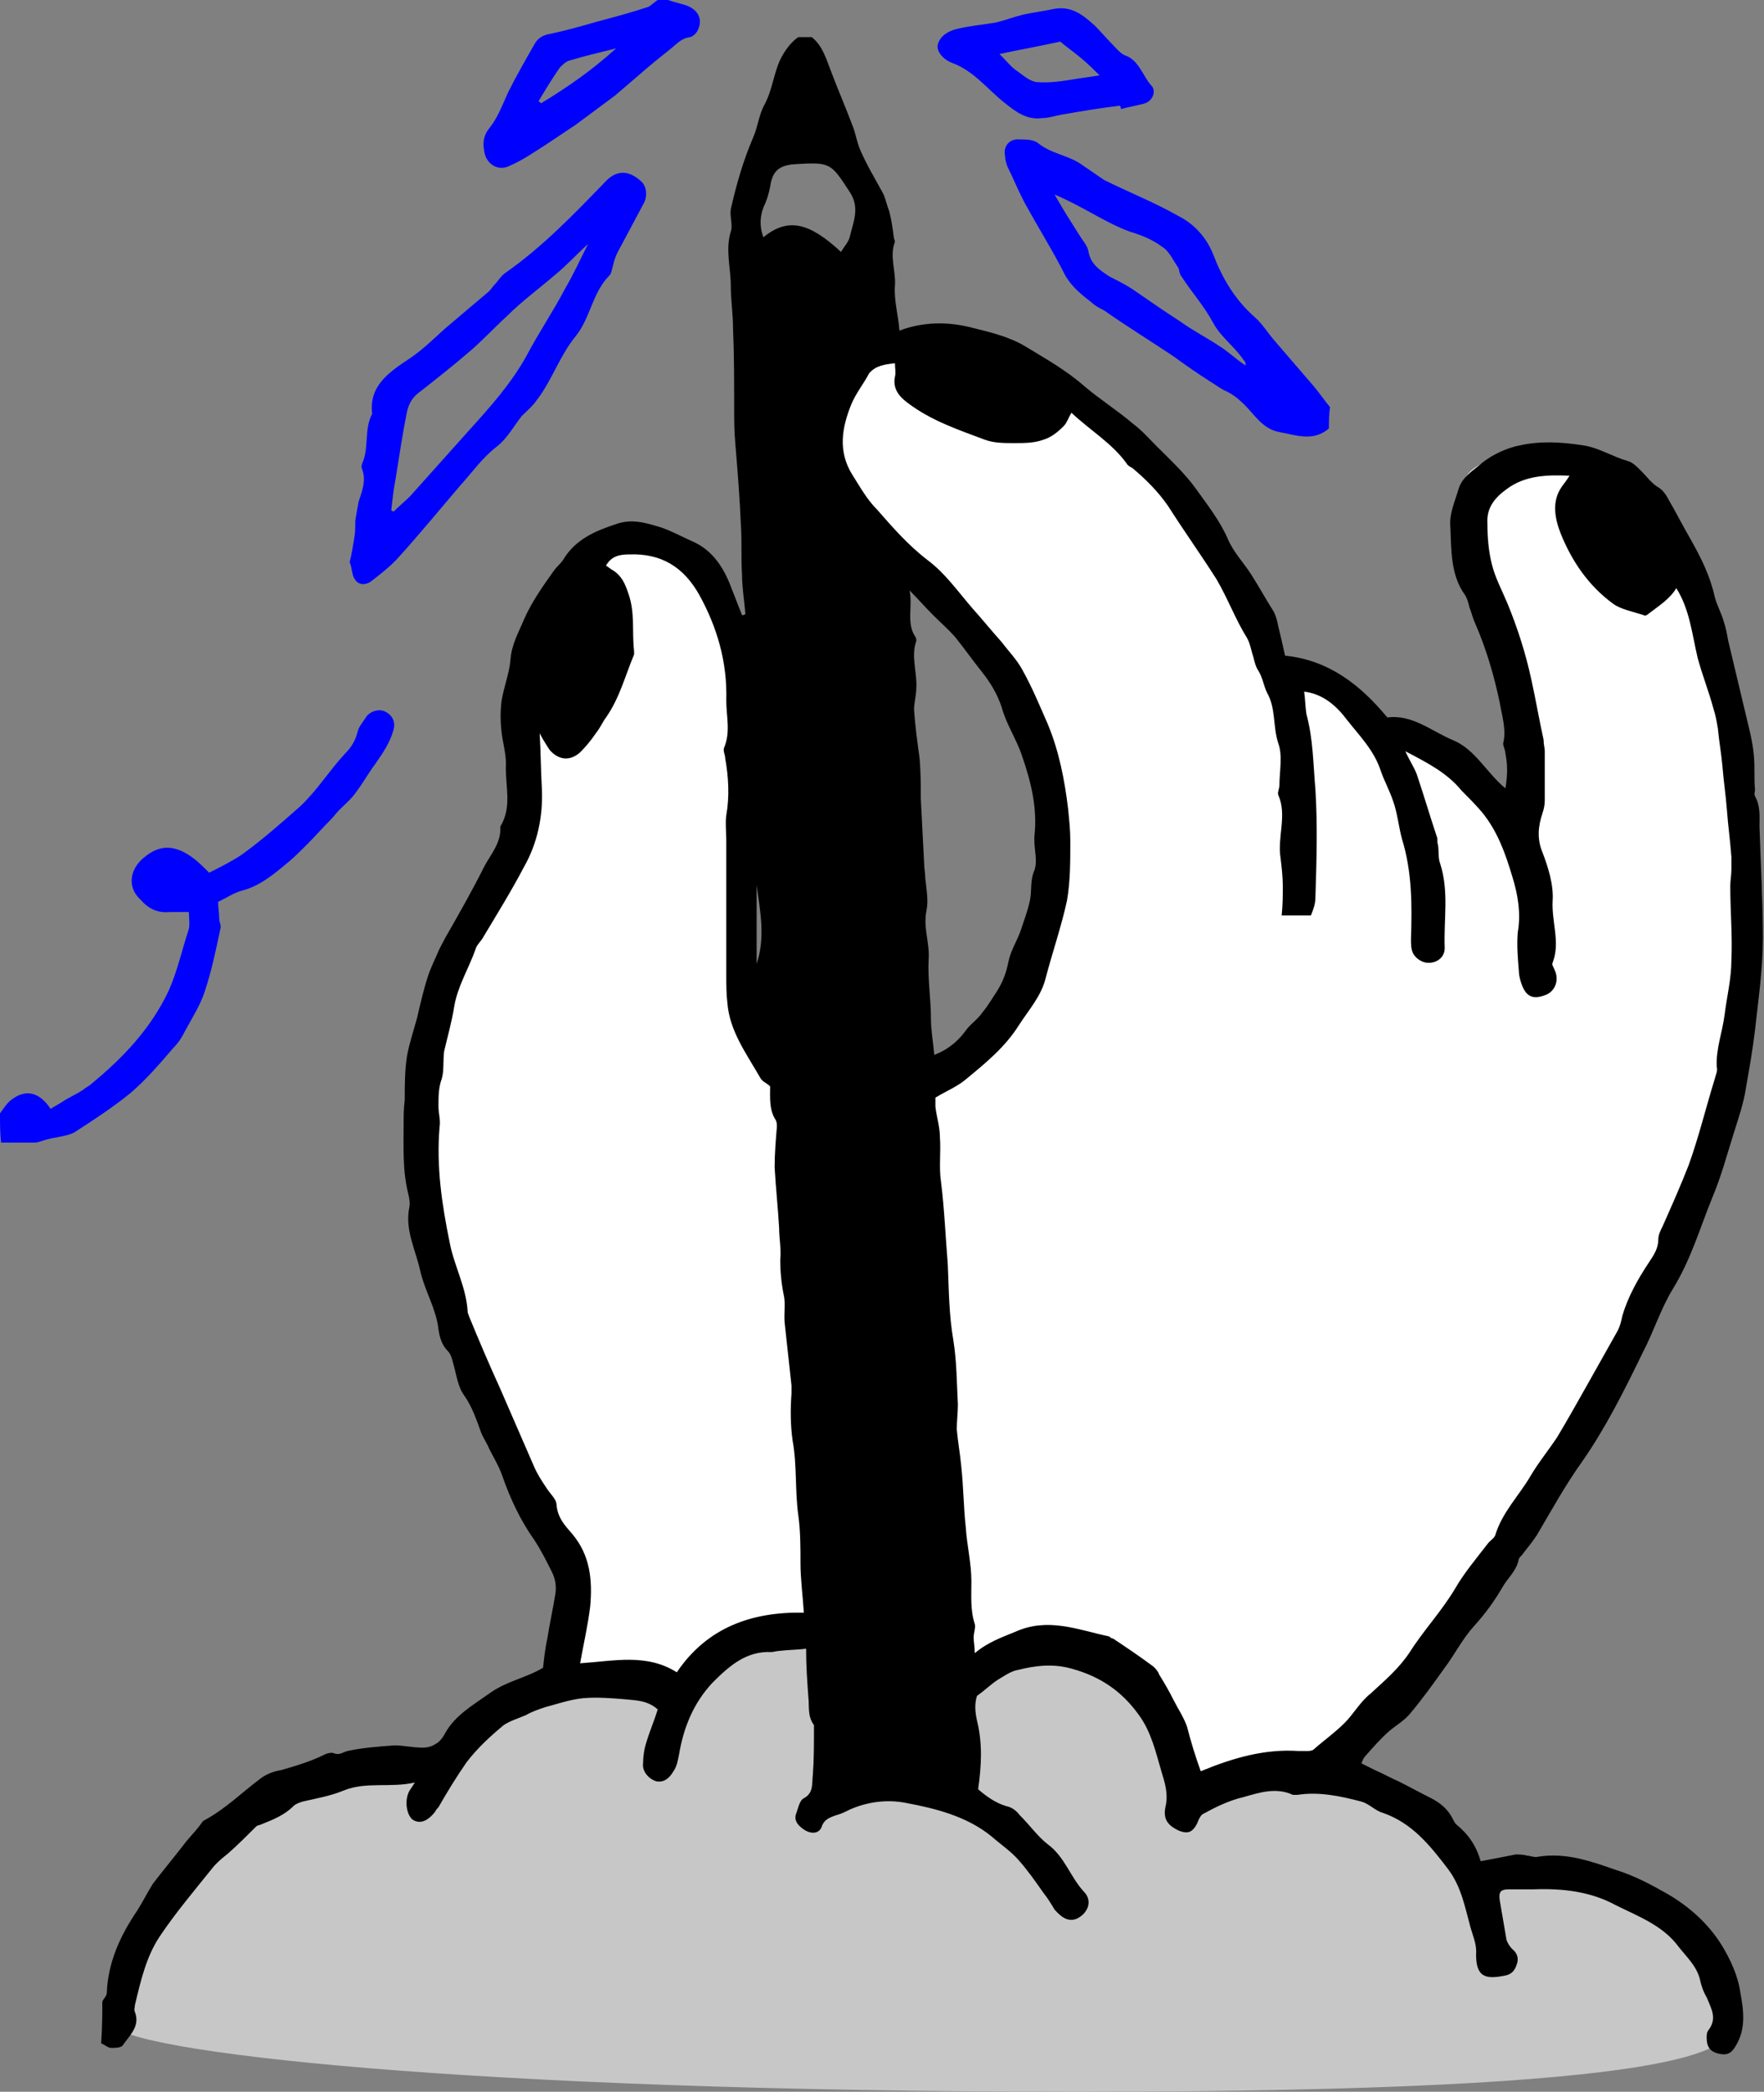
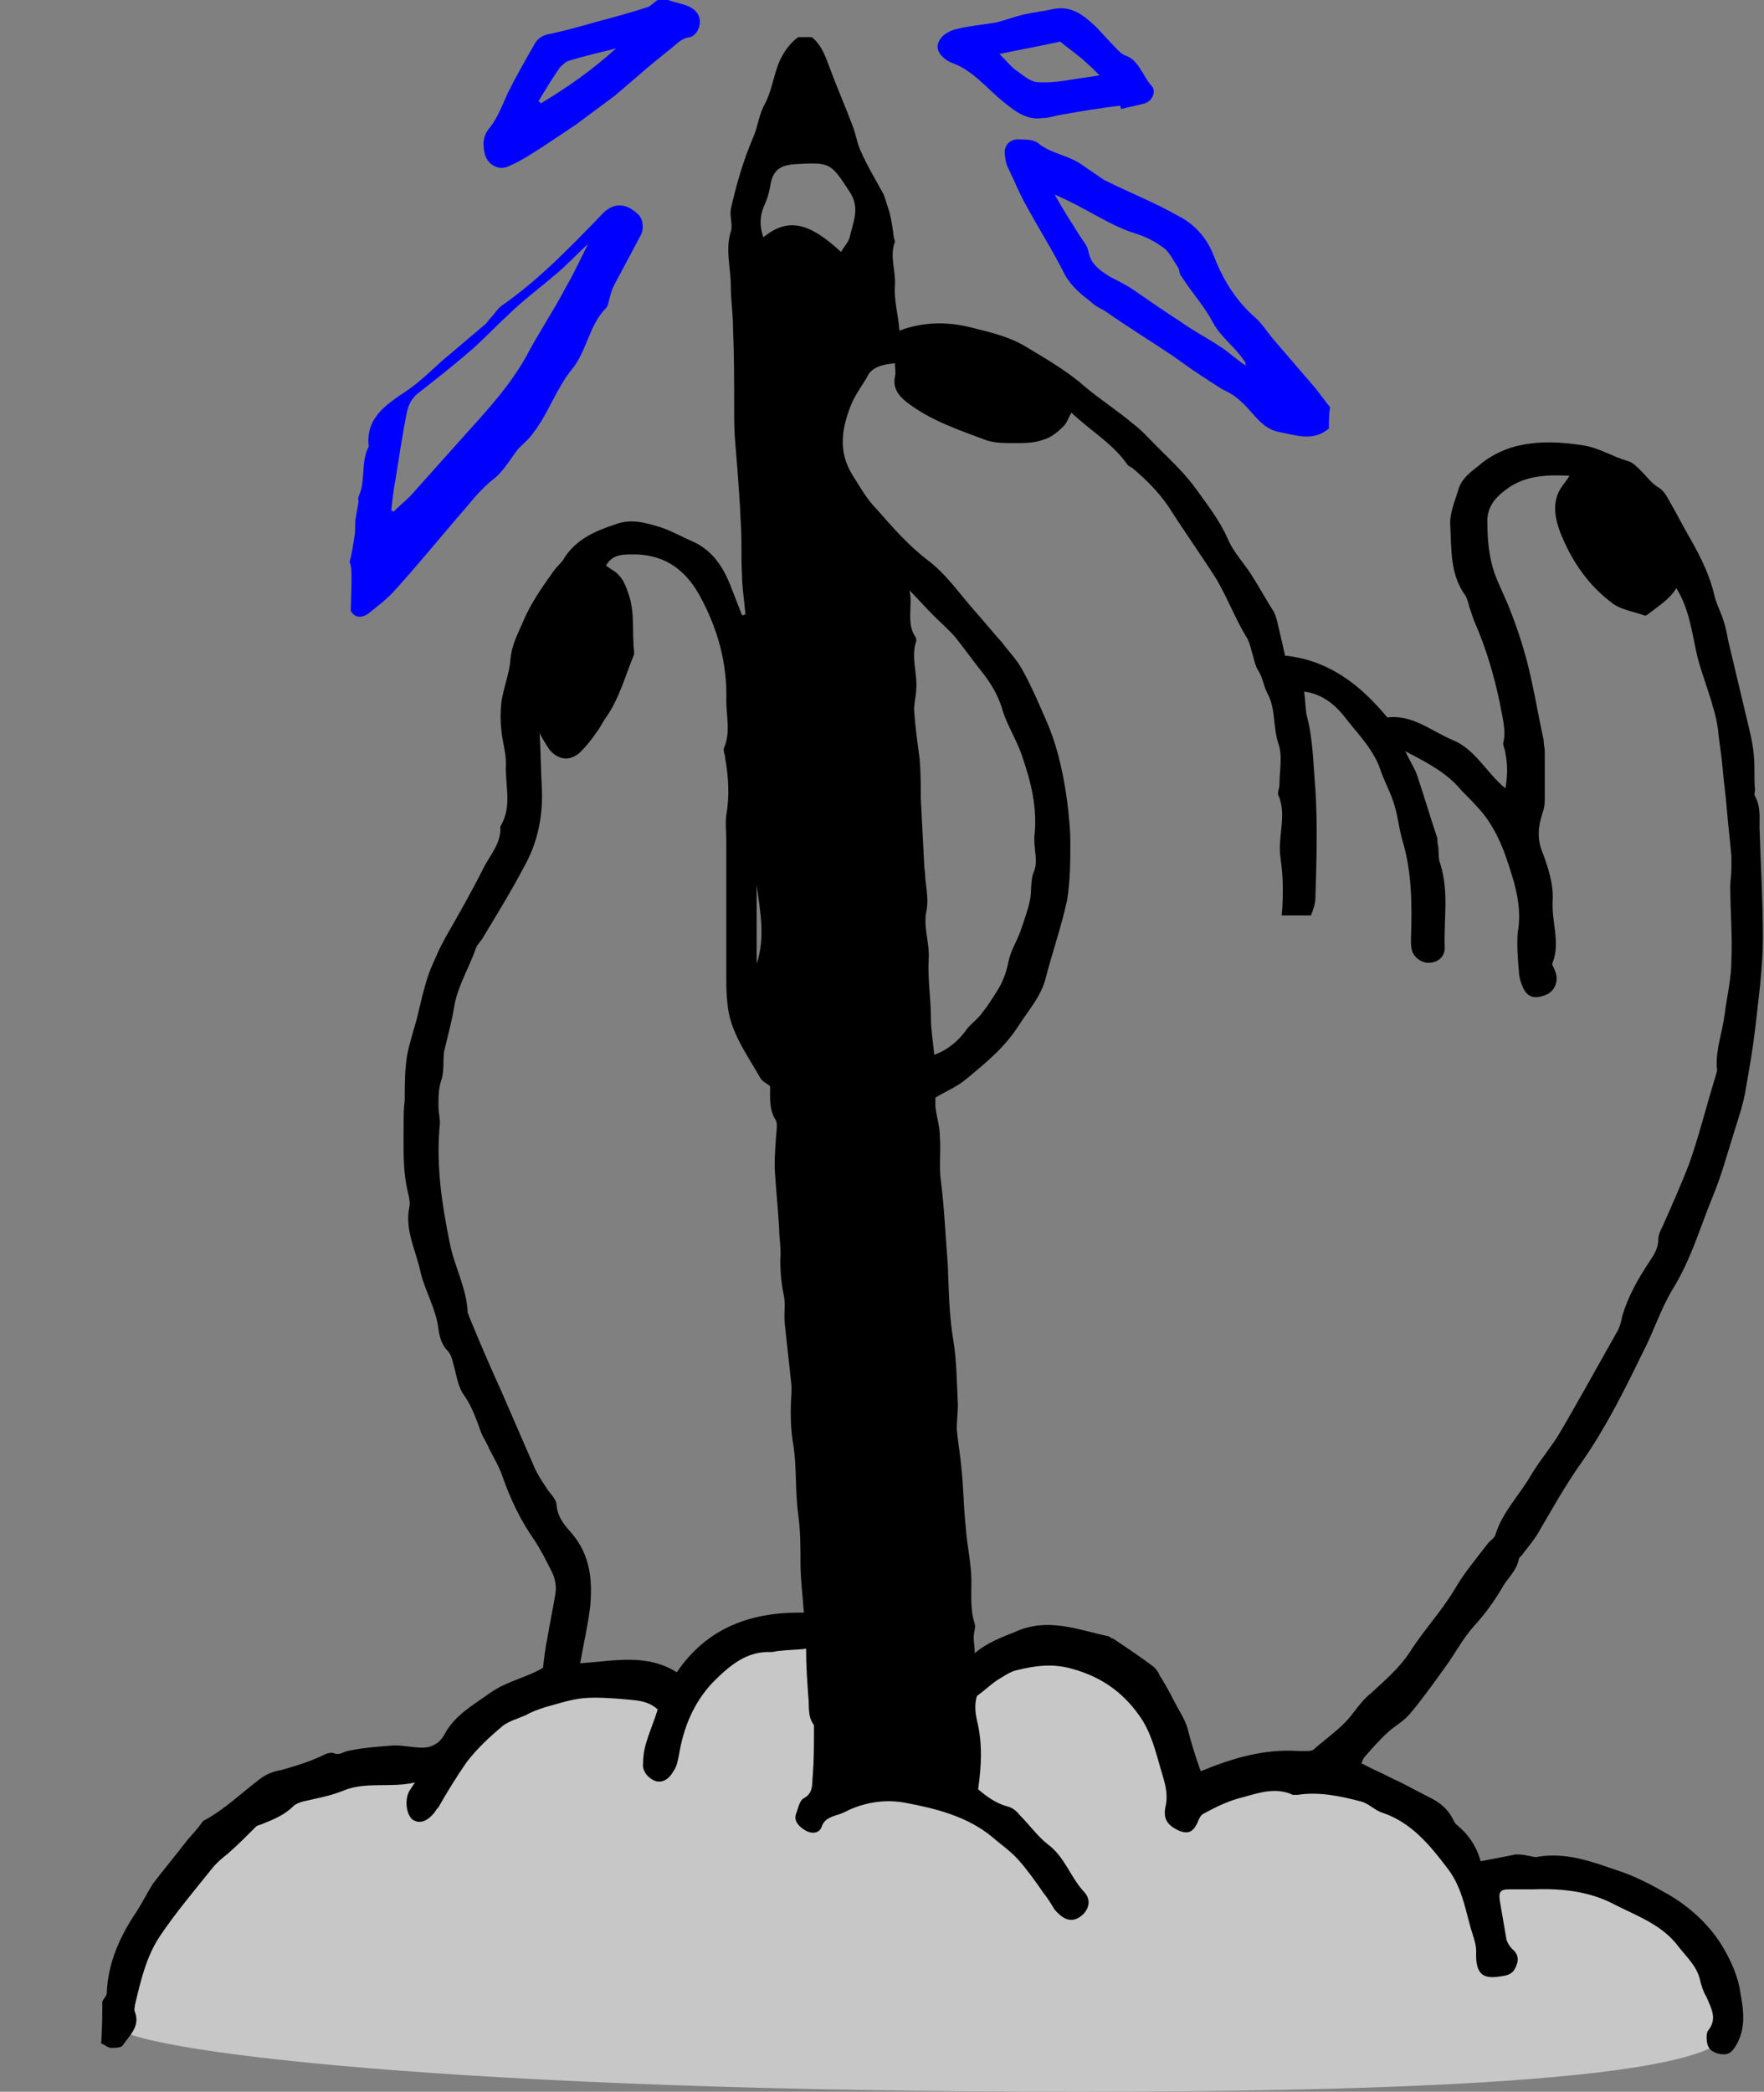
<svg xmlns="http://www.w3.org/2000/svg" id="_x3C_Layer_x3E_" x="0px" y="0px" viewBox="0 0 156.9 186" style="enable-background:new 0 0 156.9 186;" xml:space="preserve">
  <rect x="0" y="0" width="156.9" height="186" fill="#808080" stroke="none" />
  <style type="text/css">	.st0{fill:#FFFFFF;}	.st1{fill:#C7C7C7;}	.st2{fill:#0000FF;}	.st3{opacity:0.25;fill:#FFFFFF;}	.st4{opacity:0.37;fill:#FFFFFF;}</style>
  <g>
    <g>
      <path class="st2" d="M118.2,38.1c-1.4,1.2-2.9,0.6-4.5,0.3c-1.4-0.3-2.1-1.5-3-2.4c-0.5-0.5-1-0.9-1.6-1.2c-0.5-0.2-1-0.6-1.5-0.9   c-1.1-0.7-2.1-1.4-3.2-2.2c-2.1-1.4-4.2-2.7-6.2-4.1c-0.4-0.2-0.8-0.4-1.1-0.7c-0.9-0.7-1.8-1.4-2.4-2.5c-1-2-2.2-3.9-3.3-5.9   c-0.7-1.2-1.2-2.5-1.8-3.7c-0.1-0.3-0.2-0.6-0.2-0.9c-0.2-0.9,0.4-1.6,1.3-1.5c0.5,0,1.2,0,1.6,0.3c1.2,1,2.8,1.1,4,2   c0.6,0.4,1.3,0.9,1.9,1.3c2.2,1.1,4.5,2,6.6,3.2c1.4,0.7,2.5,1.9,3.1,3.4c0.8,2.1,1.9,4,3.7,5.6c0.6,0.5,1.1,1.3,1.6,1.9   c1.2,1.4,2.5,2.9,3.7,4.3c0.5,0.6,0.9,1.2,1.4,1.8C118.2,36.9,118.2,37.5,118.2,38.1z M93.8,17.3c0.8,1.4,1.5,2.5,2.2,3.6   c0.3,0.5,0.7,0.9,0.8,1.4c0.2,1.2,1,1.7,1.9,2.3c0.8,0.4,1.6,0.8,2.3,1.3c1.3,0.9,2.6,1.8,4,2.7c1.1,0.8,2.3,1.4,3.5,2.2   c0.8,0.5,1.5,1.2,2.3,1.7c0-0.3-0.1-0.4-0.2-0.5c-0.8-1.2-2-2-2.7-3.3c-0.8-1.5-1.9-2.7-2.8-4.1c-0.2-0.2-0.2-0.6-0.3-0.8   c-0.5-0.7-0.8-1.5-1.5-1.9c-0.8-0.6-1.8-1-2.8-1.3C98.3,19.8,96.4,18.4,93.8,17.3z" />
-       <path class="st2" d="M0,99c0.3-0.4,0.6-0.9,1-1.2c1.3-1,2.5-0.7,3.5,0.8c0.3-0.2,0.7-0.4,1-0.6c0.6-0.4,1.3-0.7,1.9-1.1   c0.2-0.2,0.5-0.3,0.7-0.5c2.8-2.3,5.3-4.9,6.9-8.3c0.8-1.8,1.2-3.7,1.8-5.5c0.1-0.5,0-1,0-1.5c-0.6,0-1.1,0-1.7,0   c-1.1,0.1-1.9-0.3-2.6-1.1c-1.3-1.2-0.9-2.9,0.5-3.9c1.8-1.4,3.5-0.6,5.2,1.1c0.1,0.1,0.2,0.2,0.4,0.4c1-0.5,2-1,2.9-1.6   c1.8-1.3,3.5-2.8,5.2-4.3c1.5-1.4,2.6-3.2,4-4.7c0.5-0.5,0.9-1.1,1.1-1.9c0.1-0.5,0.5-0.9,0.8-1.4c0.4-0.5,1.2-0.7,1.7-0.4   c0.6,0.3,0.9,0.9,0.7,1.6c-0.3,1.1-0.9,2-1.6,3c-0.6,0.8-1.1,1.7-1.7,2.5c-0.4,0.6-1,1.1-1.5,1.6c-0.3,0.3-0.5,0.6-0.8,0.9   c-0.7,0.7-1.4,1.5-2.1,2.2c-0.6,0.6-1.1,1.1-1.7,1.6c-1.2,1-2.5,2.1-4.1,2.5c-0.7,0.2-1.3,0.6-2.1,1c0,0.5,0.1,1,0.1,1.5   c0,0.3,0.2,0.6,0.1,0.9c-0.4,1.9-0.8,3.8-1.4,5.6c-0.4,1.2-1.1,2.3-1.7,3.4c-0.3,0.6-0.6,1.1-1.1,1.6c-1.2,1.4-2.4,2.8-3.8,4   c-1.6,1.3-3.3,2.4-5,3.5c-0.8,0.4-1.8,0.4-2.7,0.7c-0.3,0.1-0.6,0.2-0.8,0.2c-1,0-2,0-3,0C0,100.8,0,99.9,0,99z" />
      <path class="st2" d="M59.4,0c0.6,0.2,1.1,0.3,1.7,0.5c1,0.4,1.4,1.2,1,2.1c-0.1,0.3-0.4,0.6-0.7,0.7c-0.8,0.1-1.2,0.6-1.7,1   c-1,0.8-2,1.6-2.9,2.4c-0.7,0.6-1.4,1.2-2.1,1.8c-1.2,0.9-2.3,1.7-3.5,2.6c-0.9,0.6-1.8,1.2-2.7,1.8c-1.1,0.7-2.1,1.4-3.3,1.9   c-0.9,0.4-1.9-0.2-2.1-1.2c-0.2-0.9-0.1-1.6,0.5-2.3c0.7-0.9,1.1-2,1.6-3.1c0.7-1.4,1.5-2.8,2.3-4.2c0.3-0.6,0.8-0.9,1.5-1   c1.4-0.3,2.8-0.7,4.2-1.1c1.5-0.4,3-0.8,4.5-1.3C58,0.4,58.2,0.2,58.5,0C58.8,0,59.1,0,59.4,0z M54.8,4.3   c-1.6,0.4-2.9,0.7-4.2,1.1C50.3,5.5,50,5.8,49.8,6c-0.7,1-1.3,2-1.9,3c0.1,0.1,0.2,0.1,0.2,0.2C50.4,7.8,52.6,6.3,54.8,4.3z" />
-       <path class="st2" d="M31.1,50c0.2-0.8,0.3-1.5,0.4-2.1c0.1-0.5,0.1-1,0.1-1.6c0.1-0.6,0.2-1.2,0.3-1.7c0.3-0.9,0.7-1.9,0.3-2.9   c-0.1-0.2,0-0.5,0.1-0.7c0.5-1.3,0.1-2.9,0.8-4.2c-0.3-2.5,1.5-3.7,3.3-4.9c1.2-0.8,2.2-1.8,3.2-2.7c1.3-1.1,2.6-2.2,3.9-3.3   c0.2-0.2,0.3-0.4,0.5-0.6c0.3-0.3,0.5-0.7,0.9-1c3.3-2.3,6.1-5.2,8.9-8.1c1-1.1,2.1-1.1,3.2-0.1c0.5,0.4,0.6,1.3,0.3,1.9   c-0.8,1.5-1.6,3-2.4,4.5c-0.2,0.4-0.3,0.8-0.4,1.2c-0.1,0.3-0.1,0.6-0.3,0.8c-1.5,1.5-1.7,3.8-3,5.4c-1.4,1.7-2.1,3.9-3.4,5.6   c-0.4,0.6-0.9,1-1.4,1.5c-0.7,0.9-1.3,2-2.2,2.7c-1.3,1-2.2,2.3-3.2,3.4c-1.8,2.1-3.6,4.3-5.5,6.4c-0.7,0.8-1.6,1.5-2.5,2.2   c-0.6,0.4-1.2,0.3-1.5-0.3C31.3,51.1,31.3,50.4,31.1,50z M34.8,45.4c0.1,0,0.2,0.1,0.2,0.1c0.5-0.5,1-0.9,1.5-1.4   c1.7-1.9,3.4-3.8,5.1-5.7c1.9-2.1,3.8-4.2,5.2-6.7c1.1-2.1,2.4-4,3.5-6.1c0.7-1.2,1.3-2.5,2-3.9c-1.1,1-2,2-3,2.8   c-1.4,1.2-2.9,2.3-4.2,3.6c-1.2,1.1-2.3,2.3-3.5,3.3c-1.4,1.2-2.8,2.3-4.2,3.4c-0.7,0.5-1,1-1.2,1.8c-0.4,2-0.7,4-1,5.9   C35,43.5,34.9,44.5,34.8,45.4z" />
+       <path class="st2" d="M31.1,50c0.2-0.8,0.3-1.5,0.4-2.1c0.1-0.5,0.1-1,0.1-1.6c0.1-0.6,0.2-1.2,0.3-1.7c-0.1-0.2,0-0.5,0.1-0.7c0.5-1.3,0.1-2.9,0.8-4.2c-0.3-2.5,1.5-3.7,3.3-4.9c1.2-0.8,2.2-1.8,3.2-2.7c1.3-1.1,2.6-2.2,3.9-3.3   c0.2-0.2,0.3-0.4,0.5-0.6c0.3-0.3,0.5-0.7,0.9-1c3.3-2.3,6.1-5.2,8.9-8.1c1-1.1,2.1-1.1,3.2-0.1c0.5,0.4,0.6,1.3,0.3,1.9   c-0.8,1.5-1.6,3-2.4,4.5c-0.2,0.4-0.3,0.8-0.4,1.2c-0.1,0.3-0.1,0.6-0.3,0.8c-1.5,1.5-1.7,3.8-3,5.4c-1.4,1.7-2.1,3.9-3.4,5.6   c-0.4,0.6-0.9,1-1.4,1.5c-0.7,0.9-1.3,2-2.2,2.7c-1.3,1-2.2,2.3-3.2,3.4c-1.8,2.1-3.6,4.3-5.5,6.4c-0.7,0.8-1.6,1.5-2.5,2.2   c-0.6,0.4-1.2,0.3-1.5-0.3C31.3,51.1,31.3,50.4,31.1,50z M34.8,45.4c0.1,0,0.2,0.1,0.2,0.1c0.5-0.5,1-0.9,1.5-1.4   c1.7-1.9,3.4-3.8,5.1-5.7c1.9-2.1,3.8-4.2,5.2-6.7c1.1-2.1,2.4-4,3.5-6.1c0.7-1.2,1.3-2.5,2-3.9c-1.1,1-2,2-3,2.8   c-1.4,1.2-2.9,2.3-4.2,3.6c-1.2,1.1-2.3,2.3-3.5,3.3c-1.4,1.2-2.8,2.3-4.2,3.4c-0.7,0.5-1,1-1.2,1.8c-0.4,2-0.7,4-1,5.9   C35,43.5,34.9,44.5,34.8,45.4z" />
      <path class="st2" d="M99.6,9.4c-1.7,0.2-3.5,0.5-5.2,0.8c-0.6,0.1-1.1,0.3-1.7,0.3c-1.4,0.2-2.4-0.6-3.4-1.4   c-1.5-1.2-2.7-2.8-4.6-3.5c-0.8-0.3-1.4-1-1.3-1.6c0.2-0.8,0.9-1.2,1.6-1.4c1.2-0.3,2.4-0.4,3.6-0.6c0.8-0.2,1.6-0.5,2.4-0.7   c0.9-0.2,1.8-0.3,2.7-0.5c1.6-0.3,2.6,0.5,3.7,1.5c0.5,0.5,1,1.1,1.5,1.6c0.3,0.3,0.7,0.8,1.1,1c1.3,0.4,1.6,1.8,2.4,2.7   c0.5,0.5,0.1,1.4-0.6,1.6c-0.7,0.2-1.4,0.3-2.1,0.5C99.7,9.6,99.7,9.5,99.6,9.4z M88.9,4.8c0.6,0.6,1,1.1,1.4,1.4   c0.6,0.4,1.2,1,1.9,1.1c1.2,0.1,2.4-0.1,3.6-0.3c0.7-0.1,1.4-0.2,2-0.3c-0.4-0.4-1-1-1.6-1.5c-0.6-0.5-1.3-1-1.9-1.5   C92.5,4.1,90.8,4.4,88.9,4.8z" />
    </g>
-     <path class="st0" d="M76.2,32.7c-2.1,2.2-4.5,9.1,5.5,18.5c10,9.4,12.4,19.4,12.2,25.1c-0.1,5.7-4.2,16.4-9,18.5  c-4.8,2.1-17.9,0.3-19-4.6c-1-4.9,0.7-25.8,0.1-30.9c-0.6-5.1-2.8-11.2-7.5-11.3c-4.6-0.1-9.7,2.4-11.5,7.3  c-1.8,4.9,1.2,14.5-1,18.5c-2.2,4-13,16-8.1,34.3c4.9,18.4,13,29.7,12.8,31.7c-0.1,1.9-3.3,19.7-3.3,19.7l66.2,1.2  c0,0,9.4-6.3,20.3-24.2c10.9-17.9,20.2-31.8,21.2-47c1-15.2-2.8-34.6-5.2-39.9c-2.4-5.2-5.5-11-11.8-9.9c-6.3,1.1-9.4,1.6-7.6,6.6  c1.8,4.9,5.1,16.4,4.6,21.2c-0.4,4.8-0.4,4.8-0.4,4.8s-5.4-5.2-7.8-5.7c-2.4-0.4-6-3.7-6-3.7l-7.2-3.6c0,0-4.5-14-13.9-21.5  C90.7,30.3,81.7,27.1,76.2,32.7z" />
    <path class="st1" d="M10,180c0.9,2.4,31.1,6,86,6c55,0,57.6-3.9,57.9-5.7c0.3-1.8,0.6-9-6.9-11.9c-7.5-3-15.8-1.8-15.8-1.8  s-0.3-6.3-8.7-7.5c-8.4-1.2-15.8,0.3-15.8,0.3s-1.8-10.5-9.9-12.5c-8.1-2.1-13.4,3.6-13.4,3.6s-10.2-9.3-17.9-4.2  c-7.8,5.1-5.7,3.9-5.7,3.9s-3.3-3.6-11.3-0.3c-8.1,3.3-11.6,8.1-11.6,8.1s-7.9-4.8-16.5,4.4C11.8,171.6,10,180,10,180z" />
    <g>
      <path d="M9.1,178c0.1-0.3,0.4-0.5,0.4-0.8c0.1-2.7,1.2-5.1,2.7-7.3c0.5-0.8,0.9-1.6,1.4-2.4c1-1.3,2-2.5,3-3.8   c0.5-0.6,1-1.1,1.4-1.7c0,0,0.1-0.1,0.1-0.1c1.9-1,3.4-2.5,5-3.7c0.5-0.4,1.2-0.7,1.9-0.8c1.4-0.4,2.7-0.8,3.9-1.4   c0.2-0.1,0.6-0.2,0.8-0.1c0.5,0.2,0.8-0.1,1.2-0.2c1.4-0.3,2.8-0.4,4.2-0.5c0.8,0,1.6,0.2,2.5,0.2c0.4,0,0.8-0.1,1.1-0.3   c0.4-0.2,0.7-0.6,0.9-1c0.9-1.6,2.5-2.5,3.9-3.5c1.5-1.1,3.3-1.4,4.8-2.3c0.1-0.9,0.2-1.8,0.4-2.7c0.2-1.3,0.5-2.6,0.7-3.9   c0.1-0.6,0-1.3-0.3-1.9c-0.5-1-1-2-1.6-2.9c-1.2-1.7-2.1-3.6-2.8-5.6c-0.3-0.9-0.8-1.7-1.2-2.5c-0.2-0.5-0.5-0.9-0.7-1.4   c-0.4-1.1-0.8-2.3-1.5-3.3c-0.6-0.8-0.7-1.9-1-2.9c-0.1-0.4-0.2-0.8-0.5-1.1c-0.5-0.5-0.7-1.2-0.8-1.9c-0.2-1.8-1.2-3.4-1.6-5.1   c-0.4-1.9-1.4-3.7-1-5.7c0.1-0.4,0-0.9-0.1-1.3c-0.5-2-0.4-4.1-0.4-6.1c0-0.7,0-1.4,0.1-2.2c0-1.3,0-2.6,0.2-3.9   c0.2-1.1,0.6-2.3,0.9-3.4c0.3-1.3,0.6-2.6,1-3.8c0.2-0.6,0.5-1.2,0.8-1.9c0.2-0.5,0.5-1,0.7-1.4c1.2-2.1,2.4-4.2,3.5-6.4   c0.6-1.1,1.5-2.1,1.4-3.5c1.1-1.8,0.4-3.7,0.5-5.6c0-1-0.3-1.9-0.4-2.9c-0.1-0.9-0.1-1.7,0-2.6c0.2-1.3,0.7-2.5,0.8-3.7   c0.1-1.4,0.7-2.4,1.2-3.6c0.7-1.6,1.7-3,2.7-4.4c0.3-0.4,0.7-0.7,0.9-1.1c1.1-1.7,2.8-2.4,4.6-3c1.4-0.5,2.7-0.1,4,0.3   c0.9,0.3,1.8,0.8,2.7,1.2c1.9,0.8,2.9,2.4,3.6,4.3c0.3,0.8,0.6,1.5,0.9,2.3c0.1,0,0.2,0,0.3-0.1c-0.1-1.2-0.3-2.4-0.3-3.5   c-0.1-1.5,0-2.9-0.1-4.4c-0.1-2.4-0.3-4.9-0.5-7.3c-0.1-1.1-0.1-2.1-0.1-3.2c0-2.3,0-4.7-0.1-7c0-1.3-0.2-2.5-0.2-3.8   c0-1.6-0.5-3.2,0-4.8c0.2-0.6-0.1-1.3,0-2c0.5-2.2,1.1-4.3,2-6.4c0.4-0.9,0.5-2,1-2.9c0.7-1.3,0.8-2.7,1.4-4   c0.4-0.8,0.9-1.5,1.6-2c0.4,0,0.8,0,1.2,0c1,0.8,1.3,2,1.7,3c0.6,1.6,1.3,3.2,1.9,4.8c0.3,0.7,0.4,1.5,0.7,2.2   c0.6,1.4,1.4,2.7,2.1,4c0.2,0.5,0.3,1,0.5,1.5c0.2,0.8,0.3,1.5,0.4,2.3c0,0.1,0.1,0.3,0.1,0.4c-0.5,1.3,0.1,2.6,0,3.9   c-0.1,1.3,0.3,2.6,0.4,4c2.1-0.8,4.3-0.8,6.3-0.3c1.6,0.4,3.4,0.8,4.9,1.7c1.8,1.1,3.6,2.1,5.2,3.5c1.4,1.2,3,2.2,4.4,3.4   c0.8,0.6,1.4,1.3,2.1,2c1.2,1.2,2.5,2.4,3.5,3.8c1,1.4,2.1,2.8,2.8,4.4c0.5,1.2,1.4,2.1,2.1,3.2c0.7,1.1,1.3,2.2,2,3.3   c0.2,0.4,0.3,0.8,0.4,1.3c0.2,0.8,0.4,1.7,0.6,2.6c3.9,0.4,6.7,2.6,9.1,5.5c2.2-0.3,3.9,1.2,5.8,2c2,0.8,3,2.9,4.7,4.3   c0.2-1.2,0.2-2.1,0-3.1c0-0.3-0.2-0.6-0.2-0.9c0.3-1.2-0.1-2.4-0.3-3.6c-0.5-2.4-1.2-4.8-2.2-7.1c-0.2-0.4-0.3-0.9-0.5-1.4   c-0.1-0.4-0.2-0.8-0.4-1.1c-1.3-1.8-1.2-4-1.3-6.1c-0.1-1.1,0.4-2.2,0.7-3.2c0.3-1.2,1.4-1.8,2.2-2.5c0.9-0.7,2.2-1.3,3.3-1.5   c1.8-0.4,3.7-0.3,5.6,0c1.4,0.2,2.6,1,4,1.4c0.4,0.1,0.8,0.5,1.2,0.9c0.5,0.5,0.9,1.1,1.6,1.5c0.3,0.2,0.6,0.6,0.8,1   c0.7,1.2,1.3,2.4,2,3.6c0.9,1.6,1.7,3.2,2.1,5c0.2,0.8,0.6,1.5,0.8,2.2c0.2,0.6,0.3,1.1,0.4,1.7c0.5,2.1,1,4.2,1.5,6.3   c0.3,1.3,0.7,2.7,0.8,4c0.1,1,0,2,0.1,3c0,0.2-0.1,0.4,0,0.6c0.5,0.9,0.4,1.8,0.4,2.7c0.1,3.3,0.3,6.6,0.3,9.9   c0,2.7-0.4,5.5-0.7,8.2c-0.2,1.7-0.5,3.4-0.8,5.1c-0.2,1.4-0.7,2.8-1.1,4.1c-0.6,1.9-1.1,3.8-1.9,5.7c-1.1,2.7-1.9,5.5-3.5,8.1   c-1.1,1.8-1.7,3.8-2.7,5.7c-1.6,3.3-3.3,6.7-5.4,9.7c-1.5,2.1-2.7,4.3-4,6.5c-0.4,0.6-0.8,1.1-1.2,1.6c-0.1,0.2-0.3,0.3-0.4,0.5   c-0.2,1.1-1,1.7-1.5,2.6c-0.7,1.2-1.5,2.3-2.5,3.4c-1,1.1-1.7,2.5-2.6,3.7c-1,1.4-2,2.8-3.1,4.1c-0.5,0.6-1.2,1-1.8,1.5   c-0.8,0.7-1.5,1.5-2.2,2.3c-0.1,0.1-0.2,0.3-0.3,0.6c0.4,0.2,0.8,0.4,1.2,0.6c0.7,0.3,1.4,0.7,2.1,1c1,0.5,1.9,1,2.9,1.5   c0.8,0.4,1.5,1,1.9,1.8c0.1,0.2,0.2,0.4,0.3,0.5c1.1,0.9,1.8,1.9,2.2,3.3c1.1-0.2,2.1-0.4,3.1-0.6c0.3,0,0.7,0,1,0.1   c0.3,0,0.7,0.2,1,0.1c2.5-0.4,4.7,0.4,7,1.2c1.6,0.5,3.1,1.3,4.5,2.1c1.9,1.1,3.6,2.6,4.8,4.5c0.8,1.3,1.5,2.8,1.7,4.3   c0.3,1.6,0.5,3.2-0.4,4.7c-0.4,0.7-0.8,0.9-1.6,0.7c-0.7-0.2-1-0.6-1-1.4c0-0.2,0-0.4,0.1-0.6c0.9-1.1,0.3-2-0.1-3   c-0.3-0.5-0.5-1.1-0.6-1.6c-0.3-1.2-1.2-2-1.9-2.9c-1.4-1.9-3.6-2.7-5.6-3.7c-2.2-1.2-4.7-1.5-7.3-1.4c-0.7,0-1.5,0-2.2,0   c-0.8,0-0.9,0.3-0.8,1c0.2,1.2,0.4,2.3,0.6,3.5c0.1,0.3,0.3,0.6,0.5,0.8c0.5,0.4,0.6,0.9,0.4,1.4c-0.2,0.6-0.5,0.9-1.2,1   c-1.6,0.3-2.5,0.1-2.4-2.2c0-0.7-0.3-1.4-0.5-2.1c-0.5-1.8-0.8-3.6-2-5.2c-1.6-2.1-3.2-4.1-5.8-5c-0.7-0.2-1.2-0.8-1.9-1   c-1.9-0.5-3.8-0.9-5.7-0.6c-0.1,0-0.3,0-0.4,0c-1.5-0.7-3-0.2-4.4,0.2c-1.3,0.3-2.5,0.9-3.6,1.5c-0.2,0.1-0.4,0.5-0.5,0.8   c-0.4,0.8-0.8,1-1.6,0.7c-1.1-0.5-1.5-1.1-1.2-2.3c0.2-1.1-0.1-2-0.4-3c-0.5-1.7-0.9-3.5-2-5c-1.5-2.1-3.4-3.4-5.9-4.1   c-1.7-0.5-3.3-0.3-4.9,0.1c-0.6,0.1-1.3,0.6-1.8,0.9c-0.6,0.4-1.1,0.9-1.8,1.4c-0.2,0.6-0.2,1.3,0,2.2c0.5,2,0.4,4,0.1,6.1   c0.7,0.6,1.5,1.2,2.5,1.5c0.5,0.1,0.9,0.4,1.2,0.8c0.9,0.9,1.6,1.9,2.5,2.6c1.5,1.1,2,2.9,3.2,4.2c0.8,0.8,0.4,1.9-0.6,2.4   c-0.7,0.3-1.3,0-2-0.8c-0.3-0.5-0.6-1-1-1.5c-0.7-1-1.4-2-2.2-2.9c-0.7-0.8-1.6-1.4-2.4-2.1c-2.2-1.8-5-2.5-7.7-3   c-1.6-0.3-3.3-0.1-4.9,0.6c-0.4,0.2-0.8,0.4-1.2,0.5c-0.6,0.2-1.1,0.4-1.3,1c-0.2,0.6-0.8,0.7-1.4,0.4c-0.7-0.4-1.1-0.9-0.9-1.5   c0.2-0.5,0.3-1.2,0.7-1.4c0.9-0.5,0.7-1.3,0.8-2.1c0.1-1.3,0.1-2.7,0.1-4.1c0-0.1,0-0.2,0-0.3c-0.6-0.8-0.4-1.7-0.5-2.5   c-0.1-1.4-0.2-2.7-0.2-4.3c-0.7,0.1-1.6,0.1-2.4,0.2c-0.2,0-0.5,0.1-0.7,0.1c-2.2-0.1-3.7,1.2-5.2,2.7c-1.7,1.8-2.6,4-3,6.4   c-0.1,0.5-0.2,1.1-0.5,1.5c-0.4,0.7-0.9,1-1.5,0.9c-0.7-0.2-1.3-0.9-1.2-1.6c0-0.6,0.1-1.3,0.3-1.9c0.3-1,0.7-1.9,1-2.9   c-0.9-0.8-1.9-0.8-2.9-0.9c-1.2-0.1-2.5-0.2-3.7-0.1c-1.1,0.1-2.3,0.5-3.4,0.8c-0.6,0.2-1.2,0.4-1.7,0.7c-0.7,0.3-1.4,0.5-2,0.9   c-1.2,1-2.3,2-3.3,3.3c-0.9,1.3-1.7,2.6-2.5,4c-0.1,0.1-0.2,0.2-0.3,0.4c-0.7,0.9-1.4,1.1-2,0.7c-0.5-0.4-0.7-1.5-0.4-2.3   c0.1-0.3,0.3-0.5,0.6-1c-2.2,0.5-4.3-0.1-6.3,0.7c-1.2,0.5-2.4,0.7-3.7,1c-0.3,0.1-0.6,0.2-0.8,0.4c-0.8,0.8-1.8,1.2-2.8,1.6   c-0.2,0.1-0.4,0.1-0.5,0.2c-0.8,0.8-1.6,1.6-2.5,2.4c-0.5,0.4-1,0.8-1.4,1.3c-1.6,2-3.3,4-4.7,6.1c-1.2,1.8-1.7,4-2.2,6.1   c0,0.2-0.1,0.4,0,0.6c0.5,1.3-0.5,2.1-1.1,3c-0.2,0.2-0.7,0.2-1,0.2c-0.3,0-0.6-0.3-0.9-0.4C9.1,180.1,9.1,179,9.1,178z    M106.8,157.5c2.9-1.2,5.7-2,8.7-1.8c0.2,0,0.5,0,0.7,0c0.2,0,0.4,0,0.6-0.1c0.9-0.8,1.9-1.5,2.8-2.4c0.8-0.8,1.4-1.9,2.3-2.6   c1.3-1.2,2.5-2.2,3.5-3.7c1.2-1.9,2.8-3.6,4-5.6c0.8-1.4,1.9-2.7,2.9-4c0.2-0.3,0.6-0.5,0.7-0.8c0.6-2,2.1-3.5,3.1-5.2   c0.7-1.2,1.6-2.3,2.4-3.5c0.9-1.5,1.8-3.1,2.7-4.7c0.9-1.6,1.8-3.2,2.7-4.8c0.2-0.4,0.3-0.8,0.4-1.3c0.5-1.7,1.4-3.3,2.4-4.8   c0.4-0.6,0.8-1.2,0.8-2c0-0.4,0.2-0.8,0.4-1.2c0.8-1.8,1.6-3.6,2.3-5.4c0.9-2.5,1.5-5,2.3-7.6c0.1-0.4,0.3-0.8,0.2-1.1   c-0.1-1.6,0.5-3.1,0.7-4.7c0.2-1.6,0.6-3.2,0.6-4.8c0.1-2.2-0.1-4.4-0.1-6.6c0-0.5,0.1-1,0.1-1.5c0-0.4,0-0.8,0-1.1   c-0.1-1.4-0.3-2.8-0.4-4.2c-0.1-1.3-0.3-2.6-0.4-3.9c-0.1-1.1-0.3-2.2-0.4-3.3c-0.1-0.6-0.2-1.2-0.4-1.8c-0.4-1.5-1-3-1.4-4.5   c-0.5-2.1-0.7-4.3-1.9-6.2c-0.6,1-1.6,1.6-2.5,2.3c-0.1,0.1-0.3,0.2-0.4,0.1c-0.9-0.3-2-0.5-2.7-1c-2.2-1.6-3.7-3.8-4.7-6.3   c-0.5-1.3-0.8-2.8,0.1-4.1c0.2-0.3,0.4-0.5,0.7-1c-2.1-0.1-4,0-5.6,1.2c-1.1,0.8-1.8,1.7-1.7,3.1c0,1.2,0.1,2.4,0.4,3.6   c0.3,1.2,0.9,2.3,1.4,3.5c0.9,2.2,1.6,4.4,2.1,6.7c0.4,1.8,0.7,3.6,1.1,5.4c0,0,0,0.1,0,0.1c0,0.3,0.1,0.6,0.1,0.9   c0,1.5,0,2.9,0,4.4c0,0.4-0.1,0.8-0.2,1.1c-0.4,1.2-0.5,2.3,0,3.5c0.5,1.3,1,2.9,0.9,4.3c-0.1,1.9,0.7,3.7,0,5.5   c-0.1,0.2,0.1,0.4,0.2,0.7c0.4,0.9,0,1.9-0.9,2.2c-1.1,0.4-1.7,0.1-2.1-1.1c-0.1-0.3-0.2-0.7-0.2-1c-0.1-1.2-0.2-2.4-0.1-3.5   c0.3-1.7,0-3.4-0.5-5c-0.6-2-1.3-4-2.7-5.7c-0.6-0.7-1.2-1.3-1.8-1.9c-1.3-1.6-3.1-2.5-5-3.5c0.4,0.9,0.9,1.6,1.1,2.3   c0.6,1.8,1.1,3.5,1.7,5.3c0.1,0.2,0,0.5,0.1,0.7c0.1,0.6,0,1.2,0.2,1.7c0.8,2.5,0.3,5,0.4,7.5c0,0.7-0.5,1.2-1.2,1.3   c-0.7,0.1-1.3-0.3-1.6-0.8c-0.2-0.4-0.2-0.8-0.2-1.3c0.1-3,0.1-6-0.8-8.9c-0.3-1.1-0.4-2.3-0.8-3.4c-0.3-0.9-0.8-1.8-1.1-2.7   c-0.6-1.8-1.9-3.1-3-4.5c-0.9-1.2-2.1-2.3-3.8-2.5c0.1,0.7,0.1,1.4,0.2,2c0.6,2.2,0.6,4.4,0.8,6.7c0.2,3.2,0.1,6.4,0,9.6   c0,0.6-0.2,1.1-0.4,1.6c-1,0-1.8,0-2.6,0c0.1-1,0.1-1.8,0.1-2.6c0-0.8-0.1-1.7-0.2-2.5c-0.3-1.9,0.6-3.8-0.2-5.6   c-0.1-0.2,0.1-0.6,0.1-0.9c0-1.2,0.3-2.6-0.1-3.7c-0.5-1.5-0.2-3.1-1-4.5c-0.3-0.6-0.4-1.4-0.8-2c-0.2-0.3-0.3-0.7-0.4-1.1   c-0.2-0.6-0.3-1.3-0.6-1.8c-1-1.6-1.7-3.5-2.7-5.2c-1.4-2.2-2.9-4.3-4.3-6.5c-0.9-1.3-2-2.4-3.2-3.4c-0.2-0.1-0.4-0.2-0.5-0.4   c-1.3-1.8-3.2-2.9-4.9-4.5c-0.3,0.5-0.4,0.9-0.7,1.2c-0.5,0.5-1.1,1-1.8,1.2c-0.8,0.3-1.7,0.3-2.6,0.3c-0.9,0-1.8,0-2.6-0.3   c-2.4-0.9-4.8-1.7-6.9-3.3c-0.8-0.6-1.3-1.3-1.1-2.3c0.1-0.4,0-0.7,0-1.2c-0.9,0.1-1.7,0.2-2.3,0.9C76.9,34,76.1,35,75.7,36   c-0.8,2-1.2,4.1,0.1,6.2c0.7,1.1,1.3,2.2,2.2,3.1c1.4,1.6,2.8,3.2,4.5,4.5c1.6,1.2,2.7,2.8,4,4.3c0.9,1,1.7,2,2.6,3   c0.6,0.8,1.3,1.5,1.8,2.4c0.9,1.6,1.6,3.3,2.3,4.9c1,2.4,1.5,5,1.8,7.5c0.1,1,0.2,1.9,0.2,2.9c0,1.8,0,3.6-0.3,5.3   c-0.5,2.3-1.3,4.6-1.9,6.9c-0.4,1.6-1.5,2.8-2.4,4.2c-1.2,1.9-2.9,3.3-4.6,4.7c-0.8,0.7-1.8,1.1-2.8,1.7c0,0.3,0,0.6,0,0.8   c0.1,0.9,0.4,1.8,0.4,2.7c0.1,1.3-0.1,2.7,0.1,4c0.3,2.4,0.4,4.9,0.6,7.3c0.1,2.3,0.1,4.5,0.5,6.8c0.3,1.9,0.3,3.8,0.4,5.7   c0,0.7-0.1,1.5-0.1,2.2c0.1,1.1,0.3,2.2,0.4,3.3c0.2,1.8,0.2,3.6,0.4,5.4c0.1,1.6,0.5,3.2,0.5,4.8c0,1.3-0.1,2.6,0.3,3.8   c0.1,0.3-0.1,0.8-0.1,1.2c0,0.4,0.1,0.8,0.1,1.4c1.2-1,2.4-1.4,3.6-1.9c2.9-1.3,5.5-0.2,8.3,0.4c0.1,0,0.2,0.2,0.4,0.2   c1.2,0.8,2.4,1.6,3.6,2.5c0.2,0.2,0.4,0.4,0.5,0.7c0.5,0.8,0.9,1.5,1.3,2.3c0.4,0.8,0.9,1.5,1.2,2.4   C105.9,154.8,106.3,156.1,106.8,157.5z M48,65.2c0.1,1.6,0.1,3.3,0.2,5c0.1,2.4-0.4,4.8-1.6,6.9c-1.1,2.1-2.4,4.2-3.6,6.2   c-0.2,0.4-0.6,0.7-0.7,1.1c-0.6,1.7-1.6,3.3-1.9,5.1c-0.2,1.3-0.6,2.7-0.9,4c-0.1,0.8,0,1.7-0.2,2.4C39,96.7,39,97.5,39,98.4   c0,0.6,0.2,1.2,0.1,1.8c-0.3,3.5,0.2,6.9,0.9,10.3c0.4,2.1,1.5,4,1.6,6.2c0,0.1,0.1,0.2,0.1,0.3c0.9,2.2,1.8,4.3,2.8,6.5   c1,2.3,2,4.6,3,6.9c0.3,0.7,0.7,1.3,1.1,1.9c0.3,0.5,0.9,1,0.9,1.5c0.1,1.2,0.8,1.9,1.4,2.6c1.6,1.9,1.8,4.1,1.6,6.4   c-0.2,1.7-0.6,3.4-0.9,5.1c3-0.2,5.9-0.9,8.6,0.8c2.7-4,6.7-5.4,11.3-5.3c-0.1-1.5-0.3-3-0.3-4.4c0-1.4,0-2.9-0.2-4.3   c-0.3-2.2-0.1-4.4-0.5-6.6c-0.2-1.4-0.2-2.8-0.1-4.2c0-0.2,0-0.5,0-0.7c-0.2-1.8-0.4-3.7-0.6-5.5c-0.1-0.9,0.1-1.8-0.1-2.6   c-0.2-1-0.3-2-0.3-3.1c0.1-0.9-0.1-1.9-0.1-2.8c-0.1-1.8-0.3-3.6-0.4-5.4c0-1.2,0.1-2.4,0.2-3.6c0-0.2,0-0.4-0.1-0.6   c-0.6-0.9-0.5-2-0.5-3c-0.3-0.3-0.7-0.4-0.9-0.8c-1.2-2.1-2.7-4.1-2.9-6.6c-0.1-0.8-0.1-1.7-0.1-2.5c0-1.8,0-3.5,0-5.3   c0-2.2,0-4.5,0-6.7c0-0.7-0.1-1.5,0-2.2c0.3-1.7,0.2-3.4-0.1-5.1c0-0.3-0.2-0.6-0.1-0.9c0.6-1.4,0.2-2.8,0.2-4.2   c0.1-3.4-0.8-6.5-2.4-9.4c-1.4-2.5-3.4-3.7-6.2-3.6c-0.8,0-1.6,0.1-2.1,1c0.2,0.1,0.4,0.3,0.6,0.4c0.8,0.5,1.1,1.2,1.4,2.1   c0.6,1.7,0.3,3.4,0.5,5.1c0,0.1,0,0.2,0,0.3c-0.8,1.9-1.3,3.9-2.5,5.6c-0.3,0.4-0.5,0.9-0.9,1.4c-0.4,0.6-0.9,1.2-1.4,1.7   c-0.9,0.8-1.9,0.7-2.7-0.2C48.5,66.1,48.2,65.6,48,65.2z M80.9,52.5c0.3,1.4-0.3,2.9,0.5,4.1c0.1,0.1,0.1,0.3,0.1,0.4   c-0.5,1.4,0.1,2.8,0,4.2c0,0.6-0.2,1.3-0.2,1.9c0.1,1.5,0.3,2.9,0.5,4.4c0.1,1.2,0.1,2.4,0.1,3.5c0.1,1.9,0.2,3.9,0.3,5.8   c0,0.4,0.1,0.9,0.1,1.3c0.1,1,0.3,2,0.1,2.9c-0.3,1.5,0.3,2.8,0.2,4.3c-0.1,1.7,0.2,3.5,0.2,5.2c0,1.1,0.2,2.2,0.3,3.3   c1.3-0.5,2.2-1.3,2.9-2.3c0.4-0.5,1-0.9,1.4-1.5c0.5-0.6,0.9-1.3,1.3-1.9c0.5-0.8,0.8-1.6,1-2.6c0.2-1,0.8-1.9,1.1-2.8   c0.3-0.9,0.6-1.7,0.8-2.6c0.2-0.9,0-1.8,0.4-2.7c0.3-0.8,0-1.8,0-2.7c0-0.1,0-0.2,0-0.3c0.3-2.5-0.3-4.9-1.1-7.2   c-0.5-1.5-1.4-2.8-1.8-4.3c-0.4-1.2-1-2.2-1.8-3.2c-0.8-1-1.5-2-2.3-3c-0.6-0.7-1.3-1.3-2-2C82.3,54,81.6,53.2,80.9,52.5z    M74.8,22.4c0.3-0.5,0.7-0.9,0.8-1.4c0.3-1.3,0.9-2.5,0-3.9c-1.7-2.6-1.7-2.7-4.9-2.5c-1.4,0.1-2,0.6-2.2,2   c-0.1,0.5-0.2,0.9-0.4,1.4c-0.5,1-0.6,2-0.2,3.1C70.1,19.3,72,19.8,74.8,22.4z M67.3,78.7c0,2.3,0,4.7,0,7   C68.1,83.3,67.6,81,67.3,78.7z" />
    </g>
  </g>
</svg>